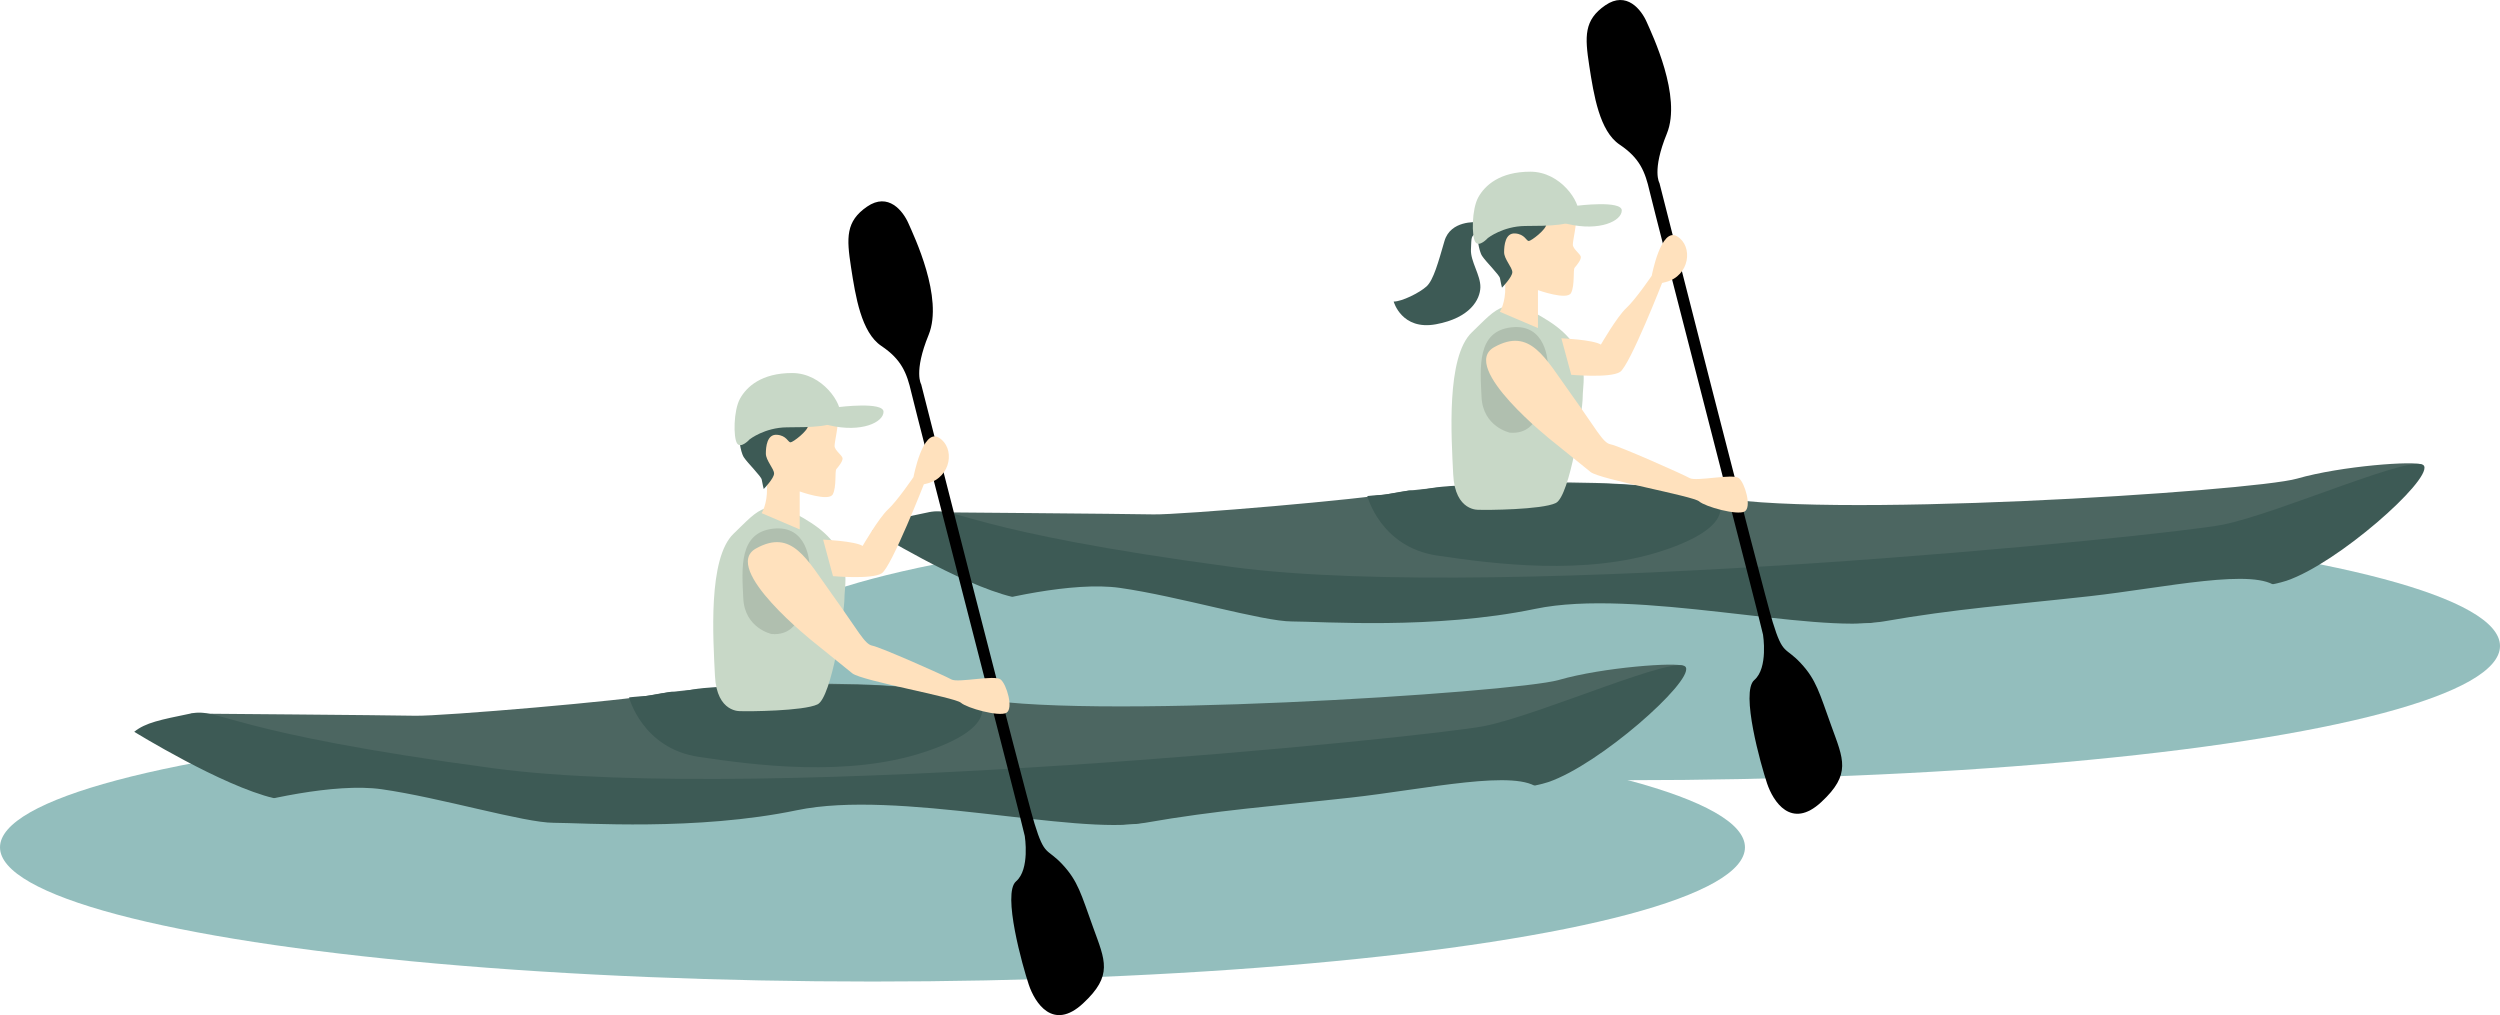
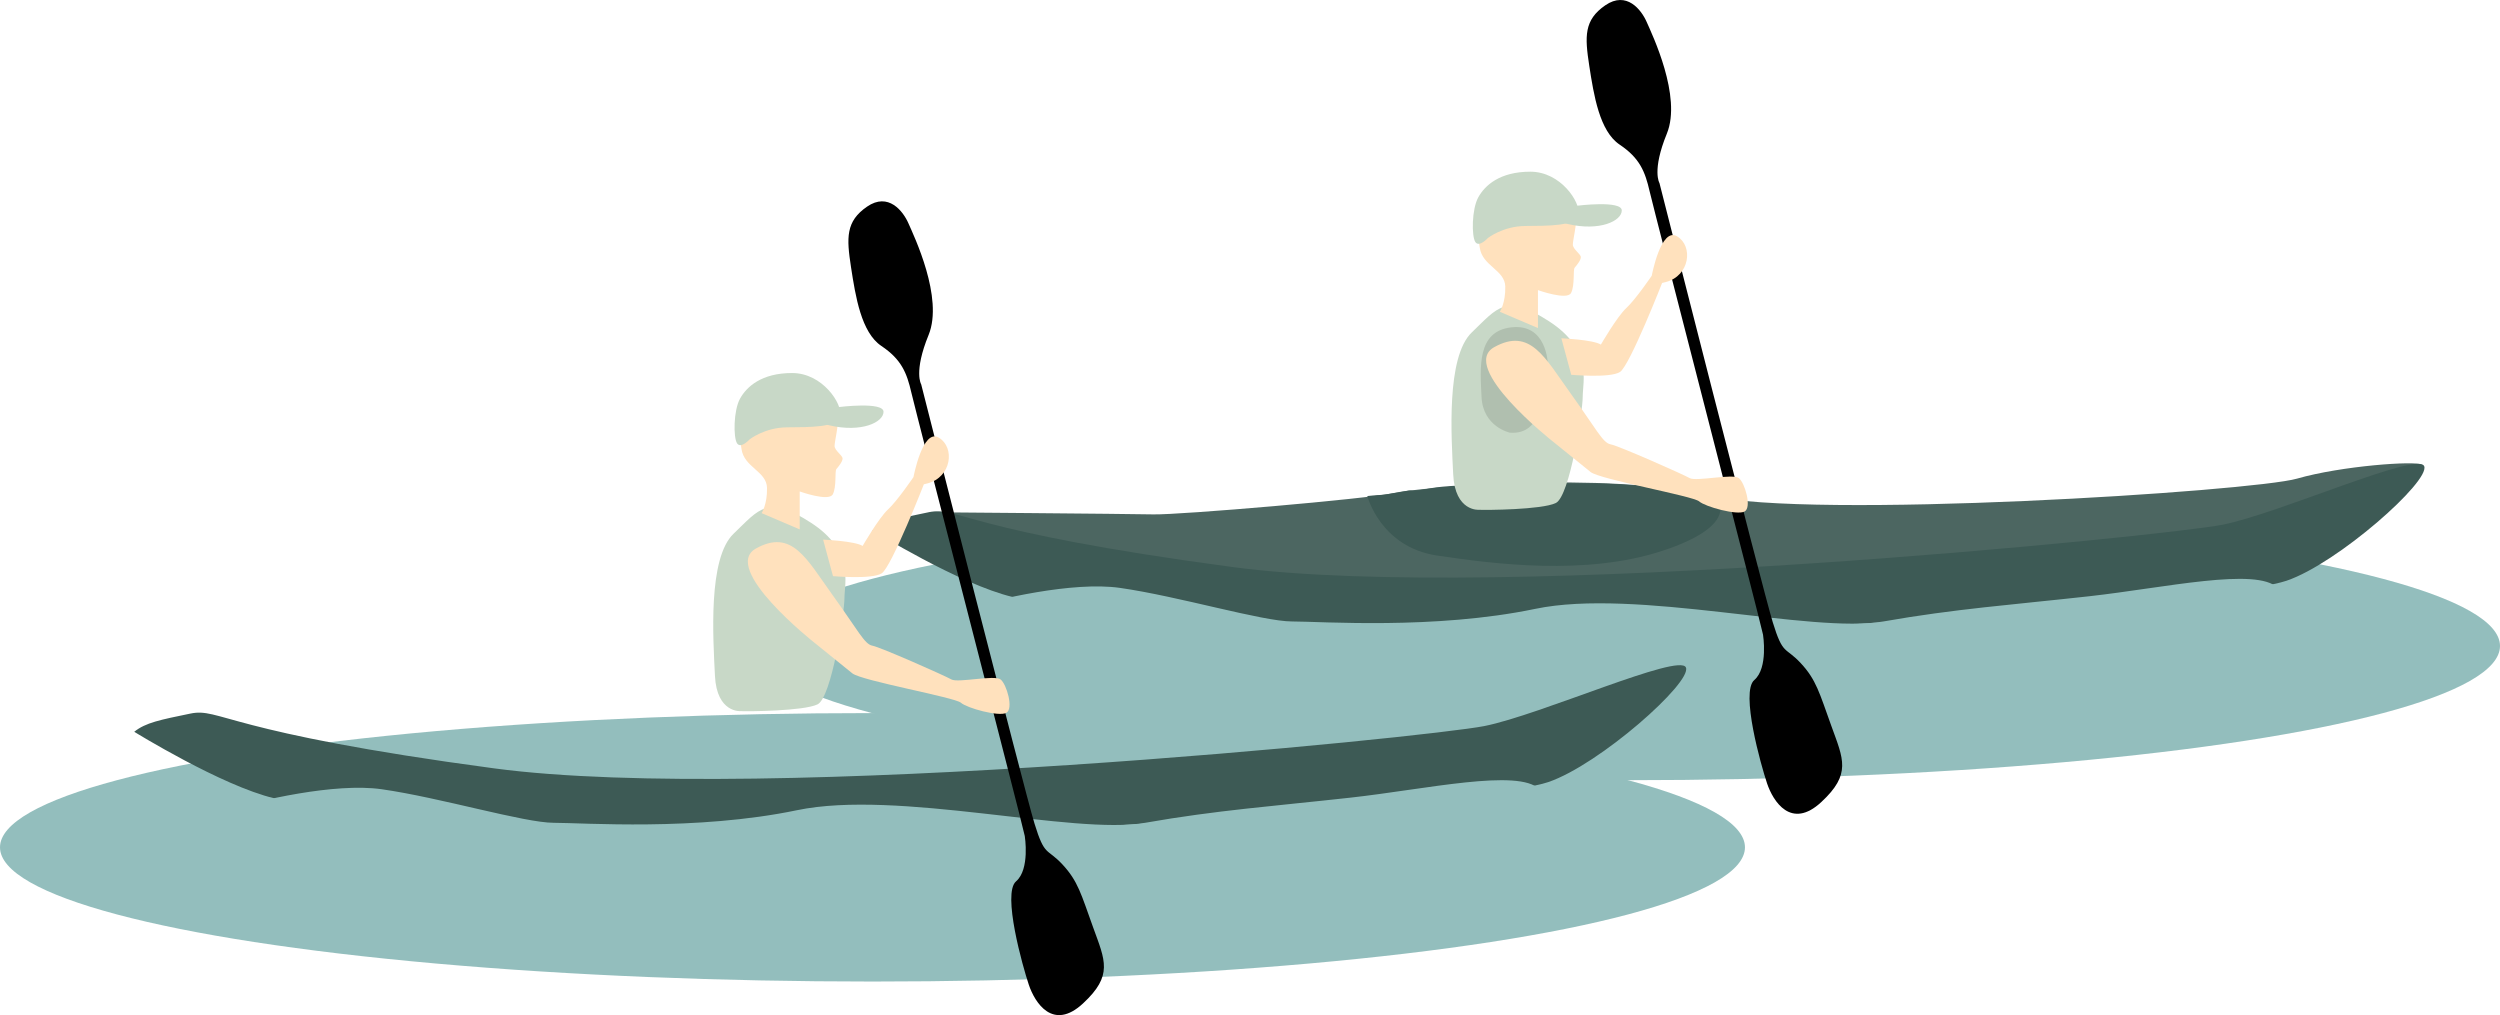
<svg xmlns="http://www.w3.org/2000/svg" width="298" height="121" viewBox="0 0 298 121" fill="none">
  <ellipse cx="194" cy="77" rx="104" ry="16" fill="#93BEBD" />
  <g clip-path="url(#clip0_1707_10311)">
    <path d="M110.691 61.058C110.691 61.058 134.315 61.247 137.483 61.316C140.652 61.384 162.966 59.48 166.03 58.785C169.093 58.091 191.599 56.151 203.651 59.063C215.705 61.974 268.515 58.578 273.81 57.051C279.105 55.527 287.953 54.902 288.649 55.387C289.344 55.872 263.845 65.857 263.845 65.857L225.666 68.768L172.508 71.335L136.626 71.127L110.689 61.058H110.691Z" fill="#4C6661" />
    <path d="M104 63.228C104 63.228 114.422 69.67 120.687 71.155C126.951 72.64 177.077 76.5 201.393 75.46C225.71 74.421 266.437 71.302 272.552 69.225C278.667 67.148 289.707 57.347 288.962 55.566C288.218 53.785 271.658 61.209 264.943 62.545C258.231 63.88 179.163 71.899 146.94 67.594C114.717 63.288 114.269 60.319 110.689 61.06C107.108 61.801 105.363 62.132 103.998 63.23L104 63.228Z" fill="#3D5A55" />
    <path d="M133.5 70.077C127.9 69.277 118.833 71.411 115 72.577L138.5 86.577L268.5 79.077C270.333 76.91 273.5 72.077 271.5 70.077C269 67.577 258 70.077 249 71.077C240 72.078 233 72.577 224.5 74.077C216 75.578 195 70.077 183 72.577C171 75.077 157.5 74.077 154 74.077C150.5 74.077 140.5 71.077 133.5 70.077Z" fill="#93BEBD" />
    <path d="M162.988 59.132C162.988 59.132 164.55 65.218 171.309 66.223C178.065 67.23 189.007 68.647 198.11 65.673C207.213 62.699 205.052 59.587 204.316 59.221C203.581 58.855 195.944 57.685 190.295 57.638C184.646 57.592 173.393 57.638 170.533 58.198C167.674 58.757 168.676 58.298 167.536 58.536C166.395 58.773 164.903 58.999 164.55 58.999C164.196 58.999 162.99 59.128 162.99 59.128L162.988 59.132Z" fill="#3D5A55" />
    <path d="M210.153 75.652C210.153 75.652 210.792 79.626 209.115 81.057C207.438 82.488 209.914 91.231 210.633 93.378C211.352 95.525 213.509 98.942 217.101 95.604C220.696 92.266 219.736 90.516 218.3 86.541C216.865 82.567 216.499 81.034 214.64 79.038C212.78 77.043 212.537 78.162 211.312 74.169C210.089 70.176 197.808 21.82 197.808 21.82C197.808 21.82 196.878 20.358 198.689 15.927C200.499 11.496 196.927 4.093 196.29 2.632C195.653 1.17 193.892 -1.119 191.349 0.634C188.805 2.387 188.901 4.336 189.44 7.841C189.979 11.347 190.663 15.633 193.061 17.239C195.459 18.845 196.094 20.454 196.632 22.792C197.171 25.13 210.021 74.799 210.153 75.652Z" fill="black" />
    <path d="M176.302 60.768C176.302 60.768 173.437 61.025 173.222 56.554C173.007 52.084 172.367 42.55 175.447 39.613C178.527 36.676 179.424 34.931 184.641 38.294C189.859 41.657 188.66 45.487 188.66 47.275C188.66 49.063 187.122 59.151 185.452 59.96C183.782 60.768 177.112 60.81 176.299 60.768H176.302Z" fill="#C8D8C7" />
    <path d="M179.979 51.575C179.979 51.575 176.77 50.895 176.599 47.319C176.428 43.744 176.044 39.487 180.15 39.019C184.255 38.55 184.555 42.977 184.513 43.872C184.47 44.767 183.908 49.058 183.335 49.734C182.761 50.41 182.112 51.732 179.979 51.575Z" fill="#B0BFAF" />
    <path d="M185.072 52.604C185.072 52.604 173.833 43.751 178.119 41.376C182.405 39.001 184.143 42.623 187.215 46.888C190.288 51.154 191.056 52.804 191.986 52.965C192.916 53.126 200.637 56.545 201.405 56.988C202.174 57.431 206.541 56.424 207.267 56.988C207.993 57.552 208.843 60.489 207.954 60.972C207.064 61.454 203.263 60.408 202.537 59.764C201.81 59.121 190.691 57.149 189.599 56.263C188.508 55.377 186.164 53.487 185.07 52.601L185.072 52.604Z" fill="#FFE1BD" />
    <path d="M178.779 37.168C178.779 37.168 179.473 36.133 179.428 34.152C179.384 32.171 176.688 31.714 176.386 29.516C176.084 27.318 174.751 22.085 180.641 21.353C186.531 20.621 187.655 24.973 187.829 25.791C188.002 26.609 187.482 28.593 187.482 29.152C187.482 29.712 188.435 30.273 188.435 30.66C188.435 31.047 187.915 31.651 187.7 31.91C187.484 32.168 187.742 34.022 187.267 34.926C186.791 35.83 183.325 34.581 183.325 34.581V39.105L178.779 37.166V37.168Z" fill="#FFE1BD" />
    <path d="M186.112 40.322C186.112 40.322 189.899 40.49 190.826 41.075C190.826 41.075 192.763 37.723 193.857 36.719C194.951 35.714 196.888 32.866 196.888 32.866C196.888 32.866 197.981 27.001 199.918 28.174C201.855 29.346 201.433 32.866 198.571 33.618C195.709 34.371 198.234 33.451 198.234 33.451C198.234 33.451 194.279 43.588 193.101 44.341C191.923 45.093 187.292 44.676 187.292 44.676L186.114 40.32L186.112 40.322Z" fill="#FFE1BD" />
-     <path d="M179.037 34.287C179.037 34.287 180.269 33.024 180.269 32.446C180.269 31.868 179.29 30.893 179.29 30.064C179.29 29.234 179.435 27.754 180.594 27.826C181.754 27.898 181.936 28.728 182.227 28.728C182.517 28.728 184.33 27.357 184.33 26.707C184.33 26.057 180.812 23.856 180.812 23.856L176.281 25.877L175.99 26.49C175.99 26.49 172.908 26.239 172.182 28.728C171.456 31.217 170.878 33.383 170.042 34.143C169.205 34.903 167.105 35.947 166.126 35.947C166.126 35.947 167.07 39.41 171.166 38.653C175.262 37.895 176.423 35.693 176.461 34.25C176.498 32.807 175.264 31.145 175.337 29.74C175.409 28.334 175.302 28.043 176.063 27.863C176.063 27.863 176.208 29.812 176.667 30.509C177.126 31.206 178.744 32.791 178.798 33.168C178.852 33.546 179.035 34.287 179.035 34.287H179.037Z" fill="#3D5A55" />
    <path d="M177.37 28.362C177.37 28.362 179.15 26.966 181.794 26.938C184.438 26.91 187.892 26.992 188.161 25.568C188.431 24.143 186.056 20.465 182.414 20.465C178.772 20.465 176.99 22.104 176.208 23.526C175.426 24.948 175.405 28.148 175.857 28.843C176.309 29.537 177.367 28.36 177.367 28.36L177.37 28.362Z" fill="#C8D8C7" />
    <path d="M188 24.521C188 24.521 193.316 23.85 193.316 25.085C193.316 26.32 190.726 27.609 186.841 26.696C182.955 25.782 188 24.521 188 24.521Z" fill="#C8D8C7" />
  </g>
  <ellipse cx="104" cy="101" rx="104" ry="16" fill="#93BEBD" />
  <g clip-path="url(#clip1_1707_10311)">
-     <path d="M22.691 85.058C22.691 85.058 46.315 85.247 49.483 85.317C52.652 85.384 74.966 83.48 78.03 82.785C81.093 82.091 103.599 80.151 115.651 83.063C127.705 85.974 180.515 82.578 185.81 81.051C191.105 79.527 199.953 78.902 200.649 79.387C201.344 79.872 175.845 89.857 175.845 89.857L137.666 92.768L84.508 95.335L48.626 95.127L22.689 85.058H22.691Z" fill="#4C6661" />
    <path d="M16 87.228C16 87.228 26.422 93.67 32.687 95.155C38.951 96.64 89.077 100.5 113.393 99.46C137.71 98.421 178.437 95.302 184.552 93.225C190.667 91.148 201.707 81.347 200.962 79.566C200.218 77.785 183.658 85.209 176.943 86.545C170.231 87.88 91.163 95.899 58.94 91.594C26.717 87.288 26.27 84.319 22.689 85.06C19.108 85.801 17.363 86.132 15.998 87.23L16 87.228Z" fill="#3D5A55" />
    <path d="M45.5 94.077C39.9 93.277 30.833 95.411 27 96.577L50.5 110.577L180.5 103.077C182.333 100.911 185.5 96.077 183.5 94.077C181 91.577 170 94.077 161 95.077C152 96.078 145 96.577 136.5 98.077C128 99.578 107 94.077 95 96.577C83 99.077 69.5 98.077 66 98.077C62.5 98.077 52.5 95.077 45.5 94.077Z" fill="#93BEBD" />
-     <path d="M74.987 83.132C74.987 83.132 76.55 89.218 83.309 90.223C90.065 91.23 101.007 92.647 110.11 89.673C119.213 86.698 117.052 83.587 116.316 83.221C115.581 82.855 107.944 81.685 102.295 81.638C96.646 81.592 85.393 81.638 82.533 82.198C79.674 82.757 80.676 82.298 79.536 82.536C78.395 82.773 76.903 82.999 76.55 82.999C76.196 82.999 74.99 83.128 74.99 83.128L74.987 83.132Z" fill="#3D5A55" />
    <path d="M122.153 99.652C122.153 99.652 122.792 103.626 121.115 105.057C119.438 106.488 121.914 115.231 122.633 117.378C123.352 119.525 125.509 122.942 129.101 119.604C132.696 116.266 131.736 114.516 130.3 110.541C128.865 106.567 128.499 105.034 126.64 103.038C124.78 101.043 124.537 102.162 123.312 98.169C122.089 94.176 109.808 45.82 109.808 45.82C109.808 45.82 108.878 44.358 110.689 39.927C112.499 35.496 108.927 28.093 108.29 26.632C107.653 25.17 105.892 22.881 103.349 24.634C100.805 26.387 100.901 28.336 101.44 31.841C101.979 35.347 102.663 39.633 105.061 41.239C107.459 42.845 108.094 44.454 108.632 46.792C109.171 49.13 122.021 98.799 122.153 99.652Z" fill="black" />
    <path d="M88.302 84.768C88.302 84.768 85.437 85.025 85.222 80.554C85.007 76.084 84.367 66.55 87.447 63.613C90.527 60.676 91.424 58.931 96.641 62.294C101.859 65.657 100.66 69.487 100.66 71.275C100.66 73.063 99.122 83.151 97.452 83.96C95.782 84.768 89.112 84.81 88.299 84.768H88.302Z" fill="#C8D8C7" />
-     <path d="M91.978 75.576C91.978 75.576 88.77 74.895 88.599 71.319C88.428 67.744 88.044 63.487 92.15 63.019C96.255 62.55 96.555 66.977 96.513 67.872C96.471 68.767 95.908 73.058 95.335 73.734C94.761 74.41 94.112 75.732 91.978 75.576Z" fill="#B0BFAF" />
    <path d="M97.072 76.604C97.072 76.604 85.833 67.751 90.119 65.376C94.405 63.001 96.143 66.623 99.215 70.888C102.288 75.154 103.056 76.804 103.986 76.965C104.916 77.126 112.637 80.545 113.405 80.988C114.174 81.431 118.541 80.424 119.267 80.988C119.993 81.552 120.843 84.489 119.954 84.972C119.064 85.454 115.263 84.408 114.537 83.764C113.81 83.121 102.691 81.149 101.599 80.263C100.508 79.377 98.164 77.487 97.07 76.601L97.072 76.604Z" fill="#FFE1BD" />
    <path d="M90.779 61.168C90.779 61.168 91.473 60.133 91.428 58.152C91.384 56.171 88.688 55.714 88.386 53.516C88.084 51.318 86.751 46.085 92.641 45.353C98.531 44.621 99.655 48.973 99.829 49.791C100.002 50.609 99.482 52.593 99.482 53.152C99.482 53.712 100.435 54.273 100.435 54.66C100.435 55.047 99.915 55.651 99.7 55.91C99.484 56.168 99.742 58.022 99.267 58.926C98.791 59.83 95.325 58.581 95.325 58.581V63.105L90.779 61.166V61.168Z" fill="#FFE1BD" />
    <path d="M98.112 64.322C98.112 64.322 101.899 64.49 102.826 65.075C102.826 65.075 104.763 61.723 105.857 60.719C106.951 59.714 108.888 56.866 108.888 56.866C108.888 56.866 109.981 51.001 111.918 52.173C113.855 53.346 113.433 56.866 110.571 57.618C107.709 58.371 110.234 57.451 110.234 57.451C110.234 57.451 106.279 67.588 105.101 68.341C103.923 69.094 99.292 68.676 99.292 68.676L98.114 64.32L98.112 64.322Z" fill="#FFE1BD" />
-     <path d="M92.269 56.446C92.269 57.024 91.037 58.287 91.037 58.287H91.035C91.035 58.287 90.852 57.546 90.798 57.168C90.744 56.791 89.126 55.206 88.667 54.509C88.208 53.812 88.063 51.863 88.063 51.863L87.99 50.49L88.281 49.877L92.812 47.856C92.812 47.856 96.33 50.057 96.33 50.707C96.33 51.357 94.517 52.728 94.227 52.728C93.936 52.728 93.754 51.898 92.595 51.826C91.435 51.754 91.29 53.234 91.29 54.064C91.29 54.893 92.269 55.868 92.269 56.446Z" fill="#3D5A55" />
    <path d="M89.37 52.362C89.37 52.362 91.15 50.966 93.794 50.938C96.438 50.91 99.892 50.992 100.161 49.568C100.431 48.144 98.056 44.465 94.414 44.465C90.772 44.465 88.99 46.104 88.208 47.526C87.426 48.948 87.405 52.148 87.857 52.843C88.309 53.537 89.367 52.36 89.367 52.36L89.37 52.362Z" fill="#C8D8C7" />
    <path d="M100 48.521C100 48.521 105.316 47.85 105.316 49.085C105.316 50.32 102.726 51.609 98.841 50.696C94.955 49.782 100 48.521 100 48.521Z" fill="#C8D8C7" />
  </g>
  <defs>
    <clipPath id="clip0_1707_10311">
      <rect width="185" height="97" fill="white" transform="translate(104)" />
    </clipPath>
    <clipPath id="clip1_1707_10311">
      <rect width="185" height="97" fill="white" transform="translate(16 24)" />
    </clipPath>
  </defs>
</svg>